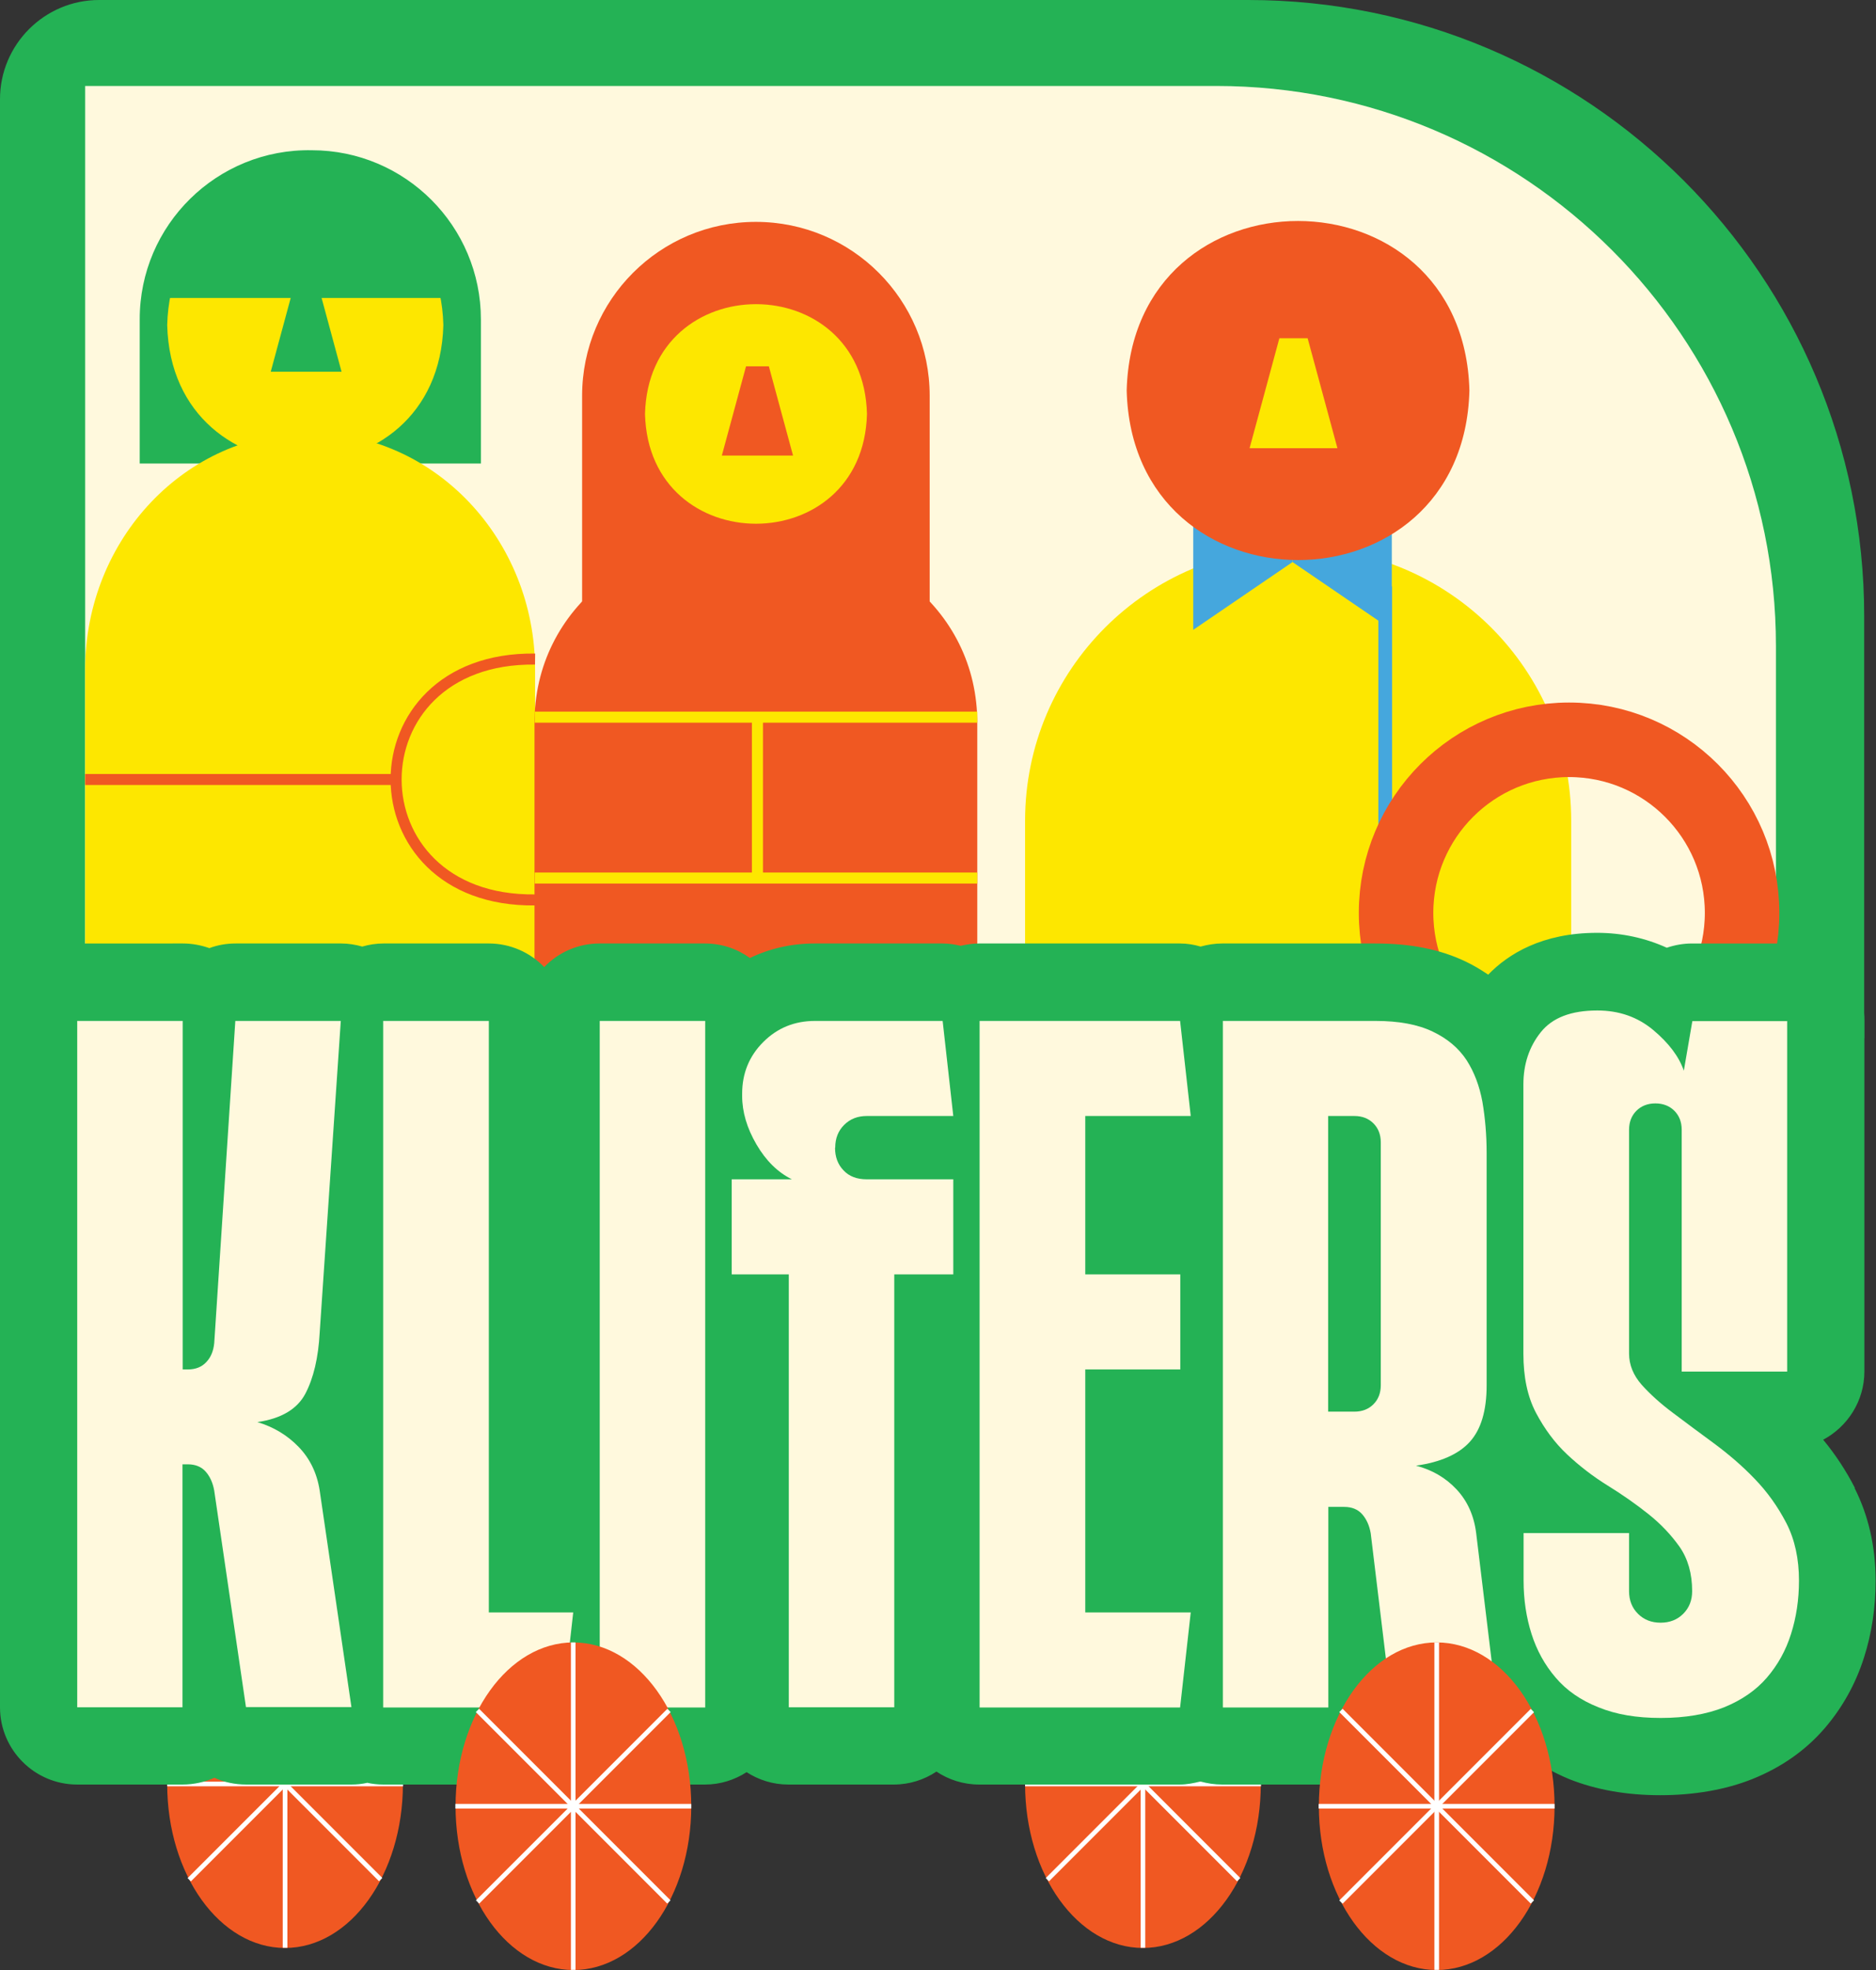
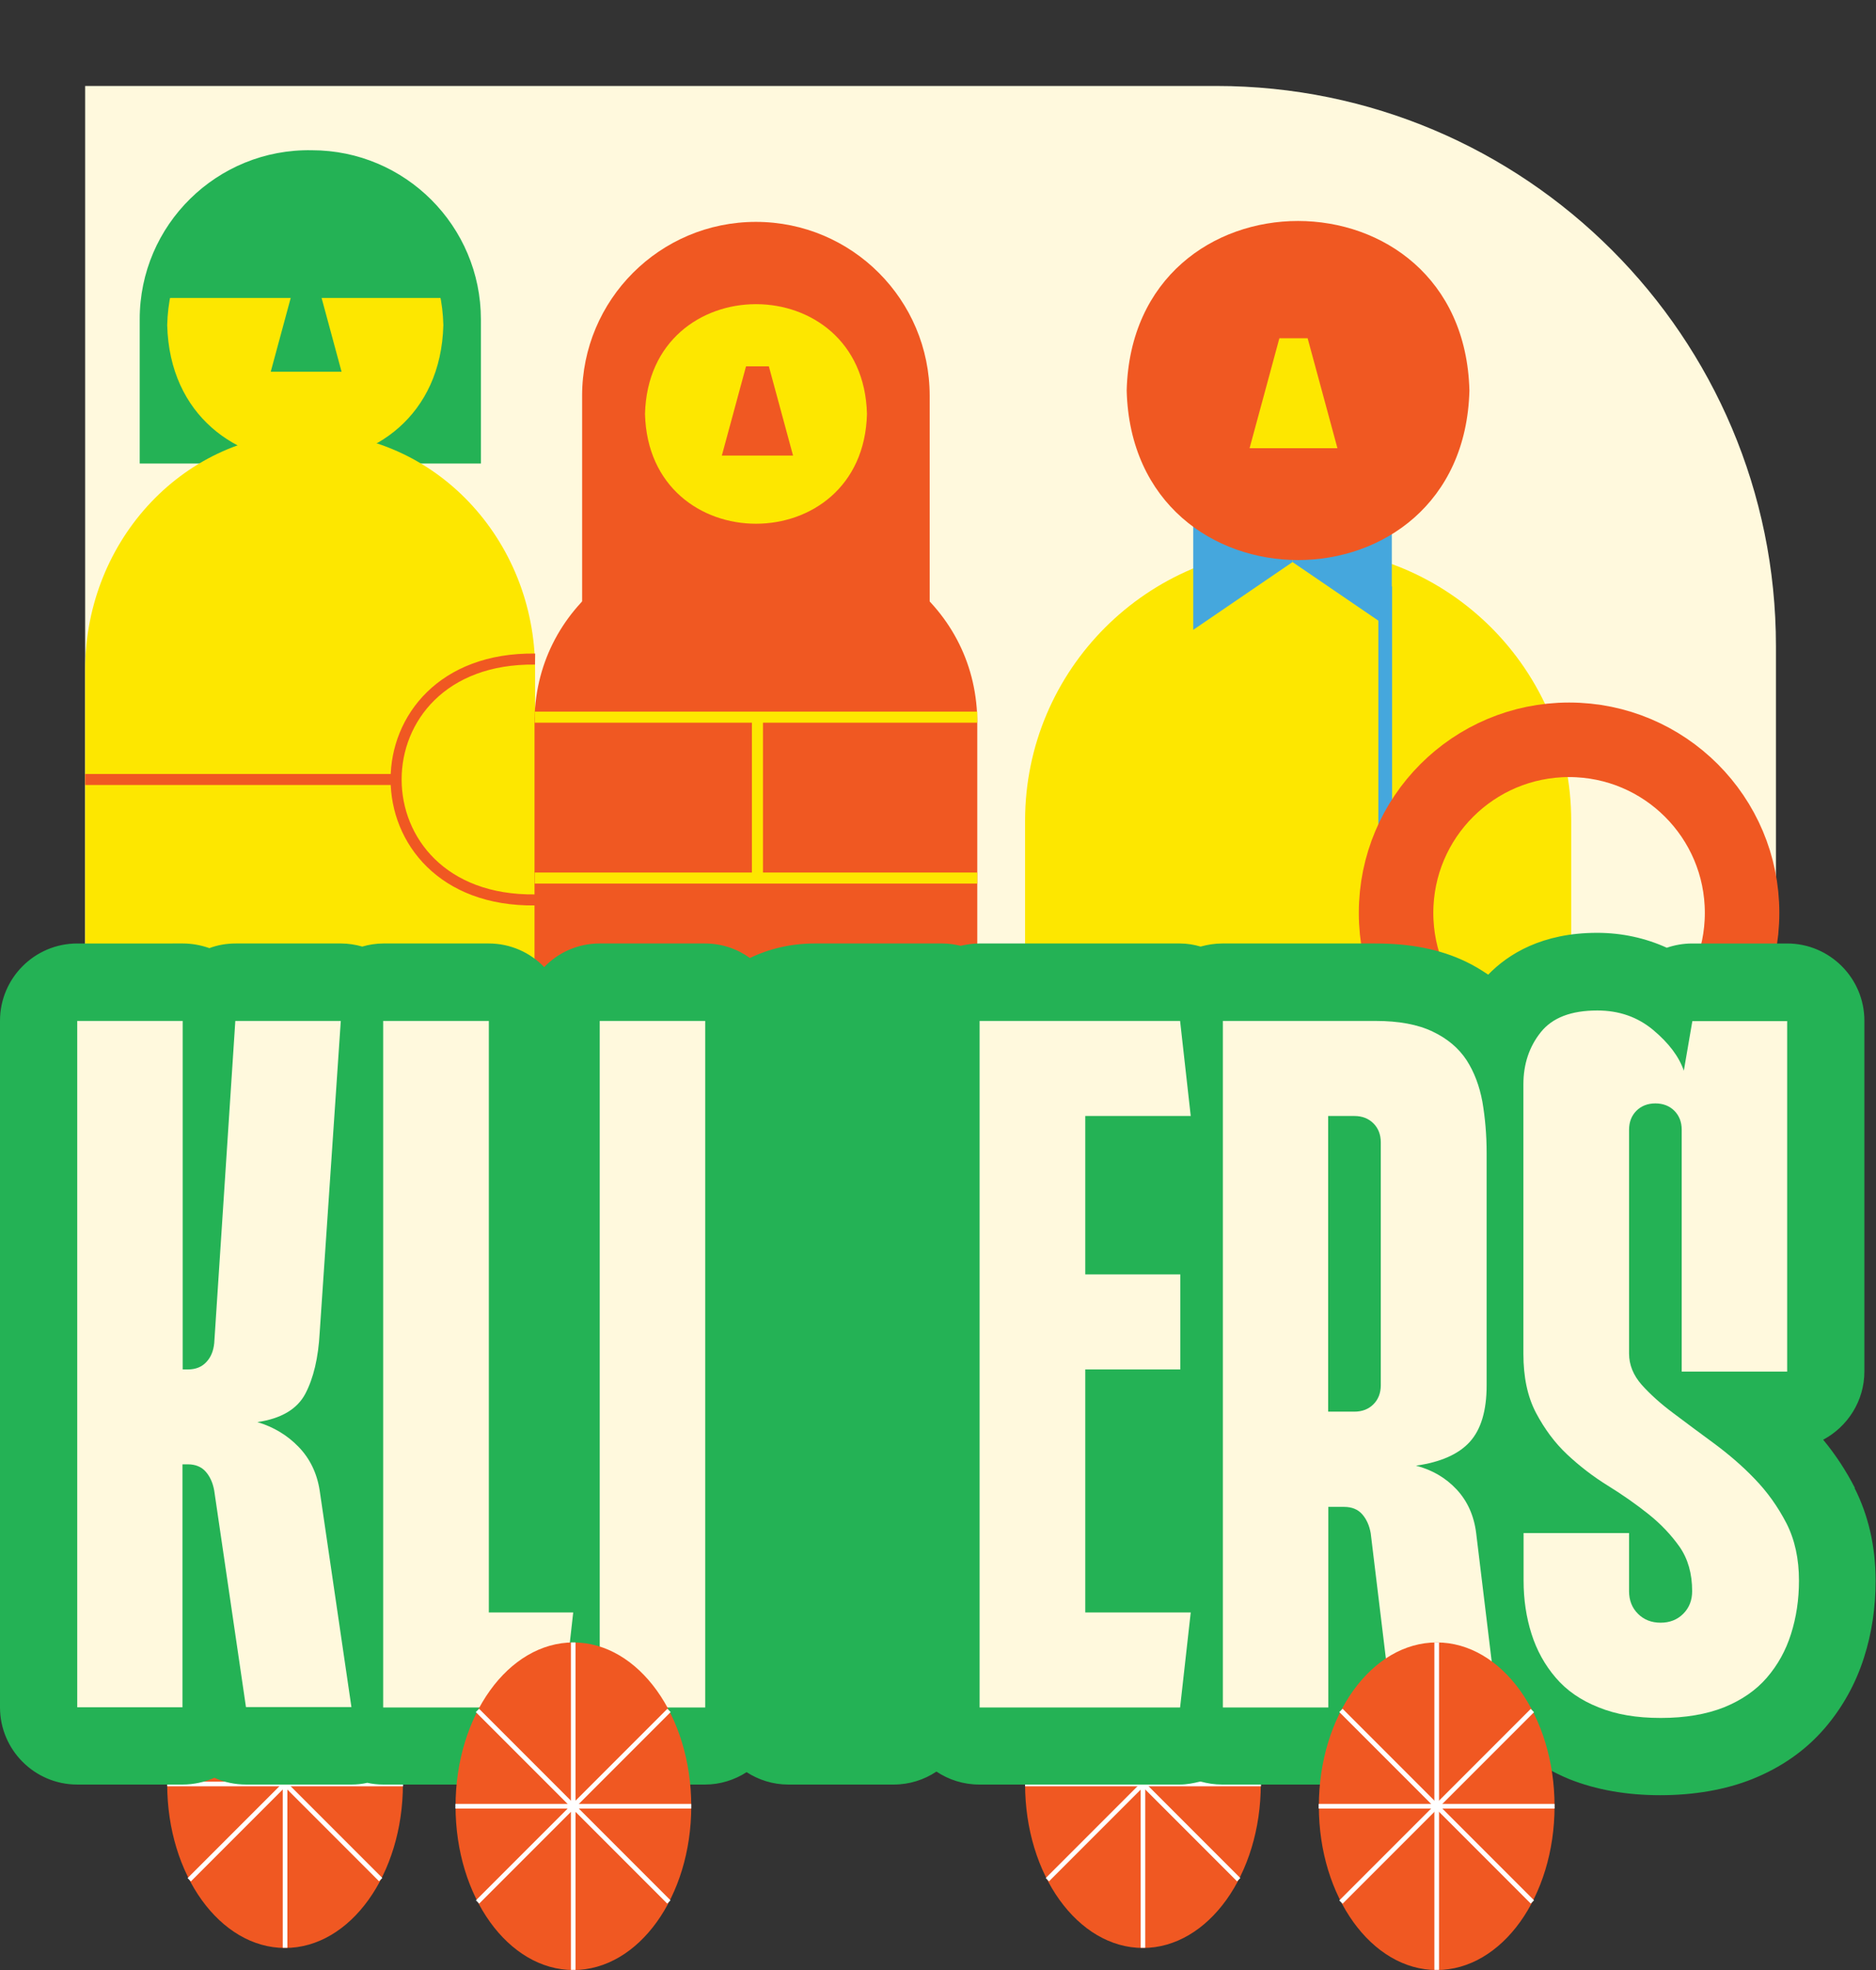
<svg xmlns="http://www.w3.org/2000/svg" id="Layer_2" viewBox="0 0 96.94 101.75">
  <rect x="0" y="0" width="96.94" height="101.75" fill="#333333" stroke="none" />
  <defs>
    <style>.cls-1{stroke:#fde700;stroke-width:.57px;}.cls-1,.cls-2,.cls-3{stroke-miterlimit:10;}.cls-1,.cls-2,.cls-3,.cls-4{fill:none;}.cls-5{fill:#fde700;}.cls-6{fill:#fff;}.cls-2{stroke-width:3.85px;}.cls-2,.cls-4{stroke:#f05822;}.cls-7{fill:#f05822;}.cls-8{fill:#fff9dd;}.cls-3{stroke:#45a7dd;stroke-width:.71px;}.cls-4{stroke-linejoin:bevel;stroke-width:.57px;}.cls-9{fill:#45a7dd;}.cls-10{fill:#24b255;}</style>
  </defs>
  <g id="Layer_1-2">
    <ellipse class="cls-7" cx="14.73" cy="92.15" rx="6.09" ry="8.46" />
    <rect class="cls-6" x="14.61" y="83.69" width=".24" height="16.91" />
    <rect class="cls-6" x="7.73" y="92.02" width="13.99" height=".24" transform="translate(-60.84 37.4) rotate(-45)" />
    <rect class="cls-6" x="8.64" y="92.02" width="12.19" height=".24" />
    <rect class="cls-6" x="14.61" y="85.14" width=".24" height="13.99" transform="translate(-60.84 37.4) rotate(-45)" />
    <ellipse class="cls-7" cx="59.06" cy="92.15" rx="6.09" ry="8.46" />
    <rect class="cls-6" x="58.94" y="83.69" width=".24" height="16.91" />
    <rect class="cls-6" x="52.07" y="92.02" width="13.99" height=".24" transform="translate(-47.85 68.75) rotate(-45)" />
    <rect class="cls-6" x="52.97" y="92.02" width="12.19" height=".24" />
    <rect class="cls-6" x="58.94" y="85.14" width=".24" height="13.99" transform="translate(-47.85 68.75) rotate(-45)" />
-     <path class="cls-10" d="m5.12,0h59.38c17.57,0,31.83,14.26,31.83,31.83v21.79H0V5.12C0,2.3,2.3,0,5.12,0Z" />
    <path class="cls-8" d="m4.4,4.44h58.44c15.97,0,28.93,12.96,28.93,28.93v16.56H4.4V4.44h0Z" />
    <path class="cls-10" d="m16.11,7.76c-4.88-.09-8.9,3.85-8.89,8.74,0,1.85,0,5.59,0,7.44,4.39,0,13.24,0,17.63,0,0-1.86,0-5.58,0-7.44,0-4.82-3.91-8.74-8.74-8.74Z" />
    <path class="cls-5" d="m19.42,68.03c1.22,0,3.68,0,4.91,0,0-1.78,0-13.76,0-15.54-1.22,0-3.68,0-4.91,0,0,1.78,0,13.76,0,15.54Z" />
    <path class="cls-5" d="m8.64,68.03c1.22,0,3.68,0,4.91,0,0-1.78,0-13.76,0-15.54-1.22,0-3.68,0-4.91,0,0,1.78,0,13.76,0,15.54Z" />
    <path class="cls-9" d="m24.37,70.52c1.21,1.21,3.63,3.63,4.84,4.84-3.06,0-6.72,0-9.78,0v-8.44c1.22,0,3.68,0,4.91,0,.01.9.03,2.71.04,3.6Z" />
    <path class="cls-9" d="m13.54,66.92c.01.9.03,2.71.04,3.6,1.21,1.21,3.63,3.63,4.84,4.84-3.06,0-6.72,0-9.78,0v-8.44c1.22,0,3.68,0,4.91,0Z" />
    <path class="cls-5" d="m16.03,22.35c-6.42,0-11.63,5.48-11.63,12.25,0,2.91,0,15.3,0,18.21,5.8,0,17.46,0,23.25,0,0-2.92,0-15.29,0-18.21,0-6.76-5.21-12.25-11.63-12.25Z" />
    <path class="cls-4" d="m20.49,40.26c-9.43,0-6.66,0-16.09,0" />
    <path class="cls-4" d="m27.65,34.04c-9.58-.12-9.57,12.56,0,12.44" />
    <path class="cls-5" d="m8.64,16.79c.24,9.41,14.03,9.41,14.27,0-.24-9.41-14.03-9.41-14.27,0Z" />
    <path class="cls-10" d="m16.41,14.62c.31,1.14.93,3.44,1.24,4.58-.91,0-2.75,0-3.66,0,.31-1.14.93-3.44,1.24-4.58h1.18Z" />
    <path class="cls-10" d="m13.89,9.66c1.07,0,3.2,0,4.27,0,3.16,0,5.73,2.56,5.73,5.73-3.92,0-11.8,0-15.72,0,0-3.16,2.56-5.73,5.73-5.73Z" />
    <path class="cls-7" d="m30.08,35.7c4.48,0,13.48,0,17.96,0,0-3.81,0-11.46,0-15.26,0-4.96-4.02-8.98-8.98-8.98-4.96,0-8.98,4.02-8.98,8.98,0,3.8,0,11.46,0,15.26Z" />
    <path class="cls-10" d="m45.56,56.33c1.23,0,3.7,0,4.93,0v-7.18c-1.23,0-3.7,0-4.93,0v7.18Z" />
    <path class="cls-10" d="m34.71,56.33c1.23,0,3.7,0,4.93,0v-7.18c-1.23,0-3.7,0-4.93,0,0,1.79,0,5.39,0,7.18Z" />
    <path class="cls-5" d="m45.56,61.26c1.23,0,3.7,0,4.93,0v-6.06c-1.23,0-3.7,0-4.93,0v6.06Z" />
    <path class="cls-7" d="m50.69,63.69c1.17,0,3.54,0,4.71,0-1.21-1.21-3.65-3.65-4.86-4.86v1.77c-1.24,0-3.74,0-4.98,0v3.09c1.28,0,3.85,0,5.13,0Z" />
    <path class="cls-5" d="m34.71,61.26c1.23,0,3.7,0,4.93,0,0-1.51,0-4.55,0-6.06-1.23,0-3.7,0-4.93,0v6.06Z" />
    <path class="cls-7" d="m39.84,63.69c1.17,0,3.54,0,4.71,0l-4.86-4.86v1.77c-1.24,0-3.74,0-4.98,0v3.09h5.13Z" />
    <path class="cls-7" d="m27.63,50.82c5.7,0,17.17,0,22.87,0,0-3.35,0-10.06,0-13.41.05-6.14-5.59-10.19-11.44-9.47-5.85-.72-11.49,3.33-11.44,9.47,0,3.34,0,10.07,0,13.41Z" />
    <path class="cls-5" d="m33.33,21.38c.19,7.56,11.28,7.56,11.47,0-.19-7.56-11.28-7.56-11.47,0Z" />
    <path class="cls-7" d="m39.73,18.92c.31,1.15.94,3.46,1.25,4.61-.92,0-2.76,0-3.68,0,.31-1.15.94-3.46,1.25-4.61h1.18Z" />
    <path class="cls-1" d="m27.63,37.04c5.7,0,17.17,0,22.87,0" />
    <path class="cls-1" d="m27.63,45.35c5.7,0,17.17,0,22.87,0" />
    <path class="cls-1" d="m39.14,45.35v-8.32" />
    <path class="cls-5" d="m81.19,68.12h-28.22c0-6.42,0-19.31,0-25.73,0-7.79,6.32-14.11,14.11-14.11,7.79,0,14.11,6.32,14.11,14.11,0,6.41,0,19.32,0,25.73Z" />
    <path class="cls-3" d="m52.97,61.99h18.61v-31.7" />
    <path class="cls-9" d="m71.92,32.53c-1.28-.87-3.85-2.63-5.13-3.5v-2.18h5.13v5.68Z" />
    <path class="cls-9" d="m61.66,32.53c1.28-.87,3.85-2.63,5.13-3.5v-2.18h-5.13v5.68Z" />
    <path class="cls-7" d="m75.93,20.17c-.3,11.68-17.41,11.67-17.71,0,.3-11.68,17.41-11.67,17.71,0Z" />
    <path class="cls-5" d="m66.11,17.47c-.38,1.42-1.16,4.27-1.54,5.68h4.54c-.38-1.42-1.16-4.27-1.54-5.68h-1.46Z" />
    <circle class="cls-2" cx="81.08" cy="47.15" r="8.94" />
    <path class="cls-10" d="m95.85,76.85c-.46-.89-1-1.72-1.64-2.49,1.26-.67,2.13-2,2.13-3.53v-18.11c0-2.2-1.79-3.99-3.99-3.99h-4.91c-.46,0-.9.08-1.31.22-1.1-.5-2.32-.77-3.6-.77-2.84,0-4.59,1.09-5.63,2.16-.37-.25-.75-.48-1.17-.68-1.32-.63-2.84-.93-4.66-.93h-7.91c-.39,0-.76.06-1.12.16-.34-.1-.69-.16-1.07-.16h-10.36c-.34,0-.66.05-.97.12-.3-.07-.61-.12-.94-.12h-6.6c-1.2,0-2.33.26-3.35.75-.65-.47-1.45-.75-2.32-.75h-5.45c-1.12,0-2.14.47-2.86,1.22-.72-.75-1.74-1.22-2.86-1.22h-5.45c-.38,0-.75.06-1.09.16-.35-.1-.72-.16-1.09-.16h-5.45c-.48,0-.94.08-1.36.24-.43-.15-.89-.24-1.36-.24H3.99c-2.2,0-3.99,1.79-3.99,3.99v35.46c0,2.2,1.79,3.99,3.99,3.99h5.45c.58,0,1.14-.13,1.64-.35.5.23,1.06.35,1.64.35h5.45c.28,0,.55-.03.81-.09.27.06.54.09.82.09h9.27c.32,0,.63-.05.94-.12.31.08.64.12.97.12h5.45c.79,0,1.53-.24,2.15-.64.62.4,1.36.64,2.15.64h5.45c.82,0,1.58-.25,2.21-.67.63.42,1.39.67,2.21.67h10.36c.37,0,.72-.07,1.07-.16.35.1.73.16,1.12.16h5.45c.58,0,1.14-.13,1.64-.35.5.23,1.06.35,1.64.35h5.45c.92,0,1.8-.32,2.51-.89.4.22.81.43,1.25.61,1.38.55,2.96.83,4.7.83s3.37-.28,4.75-.83c1.5-.6,2.76-1.48,3.75-2.63.91-1.06,1.6-2.29,2.03-3.65.4-1.24.6-2.58.6-3.97,0-1.76-.37-3.37-1.09-4.79Z" />
    <path class="cls-8" d="m3.99,52.73h5.45v18h.27c.4,0,.72-.13.95-.38.24-.25.37-.58.41-.98l1.09-16.64h5.45l-1.09,16.09c-.07,1.31-.32,2.36-.74,3.16-.42.8-1.25,1.29-2.48,1.47.84.25,1.55.68,2.13,1.28.58.6.95,1.35,1.09,2.26l1.64,11.18h-5.45l-1.64-11.18c-.07-.4-.22-.73-.44-.98-.22-.25-.53-.38-.93-.38h-.27v12.55H3.99v-35.46Z" />
    <path class="cls-8" d="m19.81,52.73h5.45v30.55h4.36l-.55,4.91h-9.27v-35.46Z" />
    <path class="cls-8" d="m30.99,52.73h5.45v35.46h-5.45v-35.46Z" />
-     <path class="cls-8" d="m43.15,59.28c0,.47.14.86.44,1.17.29.31.69.46,1.2.46h4.47v4.91h-3.05v22.36h-5.45v-22.36h-2.95v-4.91h3.11c-.73-.36-1.34-.96-1.83-1.8-.49-.84-.74-1.67-.74-2.51v-.11c0-1.05.36-1.94,1.09-2.67s1.62-1.09,2.67-1.09h6.6l.55,4.91h-4.47c-.47,0-.86.15-1.17.46-.31.31-.46.7-.46,1.17Z" />
    <path class="cls-8" d="m50.62,52.73h10.36l.55,4.91h-5.45v8.18h4.91v4.91h-4.91v12.55h5.45l-.55,4.91h-10.36v-35.46Z" />
    <path class="cls-8" d="m63.17,52.73h7.91c1.2,0,2.18.18,2.95.55.76.36,1.34.85,1.75,1.47.4.62.67,1.34.82,2.15.14.82.22,1.7.22,2.65v12c0,1.31-.29,2.28-.87,2.92-.58.64-1.51,1.05-2.78,1.23.84.22,1.54.63,2.1,1.23.56.6.9,1.36,1.01,2.26l1.09,9h-5.45l-1.09-9c-.07-.4-.22-.73-.44-.98-.22-.25-.53-.38-.93-.38h-.82v10.36h-5.45v-35.46Zm6.82,20.18c.4,0,.73-.13.98-.38.25-.25.38-.58.38-.98v-12.55c0-.4-.13-.73-.38-.98-.25-.25-.58-.38-.98-.38h-1.36v15.27h1.36Z" />
    <path class="cls-8" d="m92.35,52.73v18.11h-5.45v-12.49c0-.4-.13-.73-.38-.98-.25-.25-.58-.38-.98-.38s-.73.13-.98.38c-.25.25-.38.58-.38.98v11.56c0,.58.22,1.12.65,1.61.44.49.98.98,1.64,1.47.65.49,1.35,1.01,2.1,1.56.74.55,1.45,1.15,2.1,1.83.65.67,1.2,1.44,1.64,2.29.44.86.65,1.85.65,2.97,0,.98-.14,1.9-.41,2.75-.27.86-.69,1.61-1.25,2.26-.56.65-1.3,1.16-2.21,1.53-.91.36-2,.55-3.27.55s-2.31-.18-3.22-.55c-.91-.36-1.65-.87-2.21-1.53-.56-.65-.98-1.41-1.25-2.26-.27-.85-.41-1.77-.41-2.75v-2.46h5.45v3c0,.47.15.86.46,1.17.31.31.7.46,1.17.46s.86-.15,1.17-.46c.31-.31.46-.7.46-1.17,0-.91-.22-1.67-.65-2.29-.44-.62-.97-1.18-1.61-1.69-.64-.51-1.34-1-2.1-1.47-.76-.47-1.46-1.01-2.1-1.61-.64-.6-1.17-1.32-1.61-2.15-.44-.84-.65-1.85-.65-3.05v-13.91c0-1.05.3-1.95.9-2.7s1.57-1.12,2.92-1.12c1.13,0,2.09.34,2.89,1.01.8.67,1.33,1.37,1.58,2.1l.44-2.56h4.91Z" />
    <ellipse class="cls-7" cx="29.63" cy="93.29" rx="6.09" ry="8.46" />
    <rect class="cls-6" x="29.5" y="84.83" width=".24" height="16.91" />
    <rect class="cls-6" x="22.63" y="93.17" width="13.99" height=".24" transform="translate(-57.29 48.27) rotate(-45)" />
    <rect class="cls-6" x="23.53" y="93.17" width="12.19" height=".24" />
    <rect class="cls-6" x="29.5" y="86.29" width=".24" height="13.99" transform="translate(-57.29 48.27) rotate(-45)" />
    <ellipse class="cls-7" cx="74.24" cy="93.29" rx="6.09" ry="8.46" />
    <rect class="cls-6" x="74.12" y="84.83" width=".24" height="16.91" />
    <rect class="cls-6" x="67.24" y="93.17" width="13.99" height=".24" transform="translate(-44.22 79.82) rotate(-45)" />
    <rect class="cls-6" x="68.14" y="93.17" width="12.19" height=".24" />
    <rect class="cls-6" x="74.12" y="86.29" width=".24" height="13.99" transform="translate(-44.22 79.82) rotate(-45)" />
  </g>
</svg>